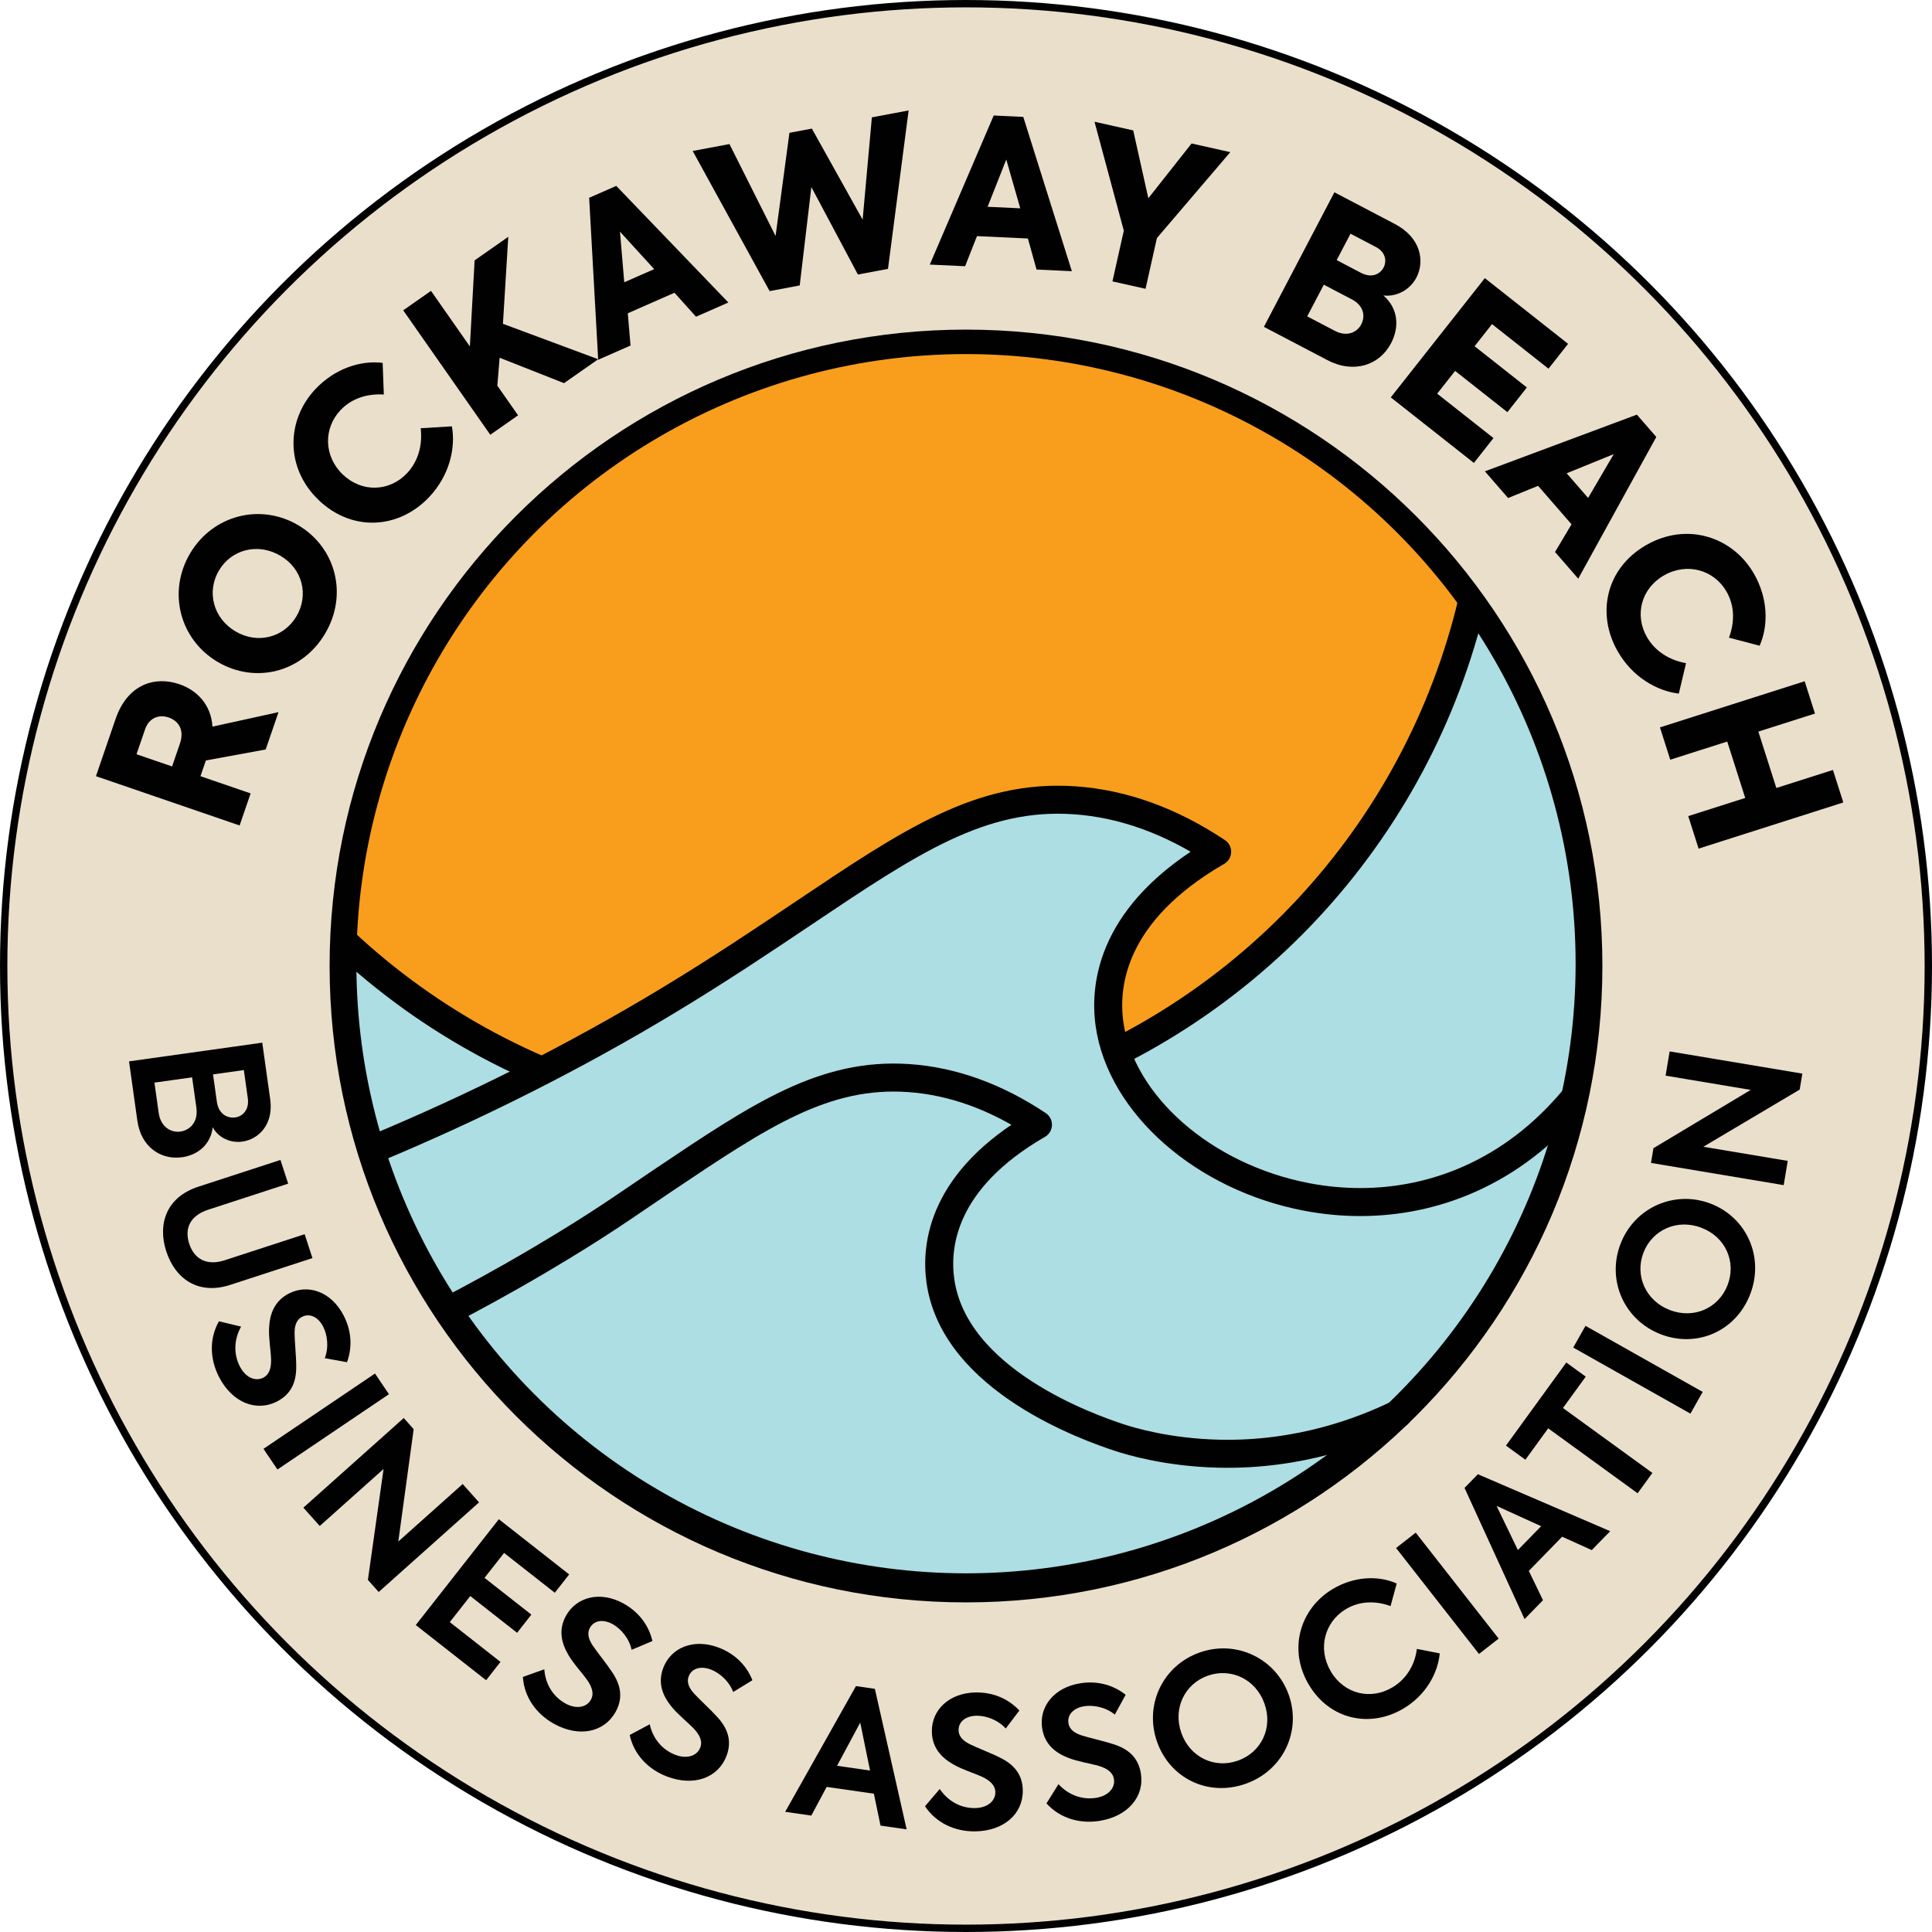
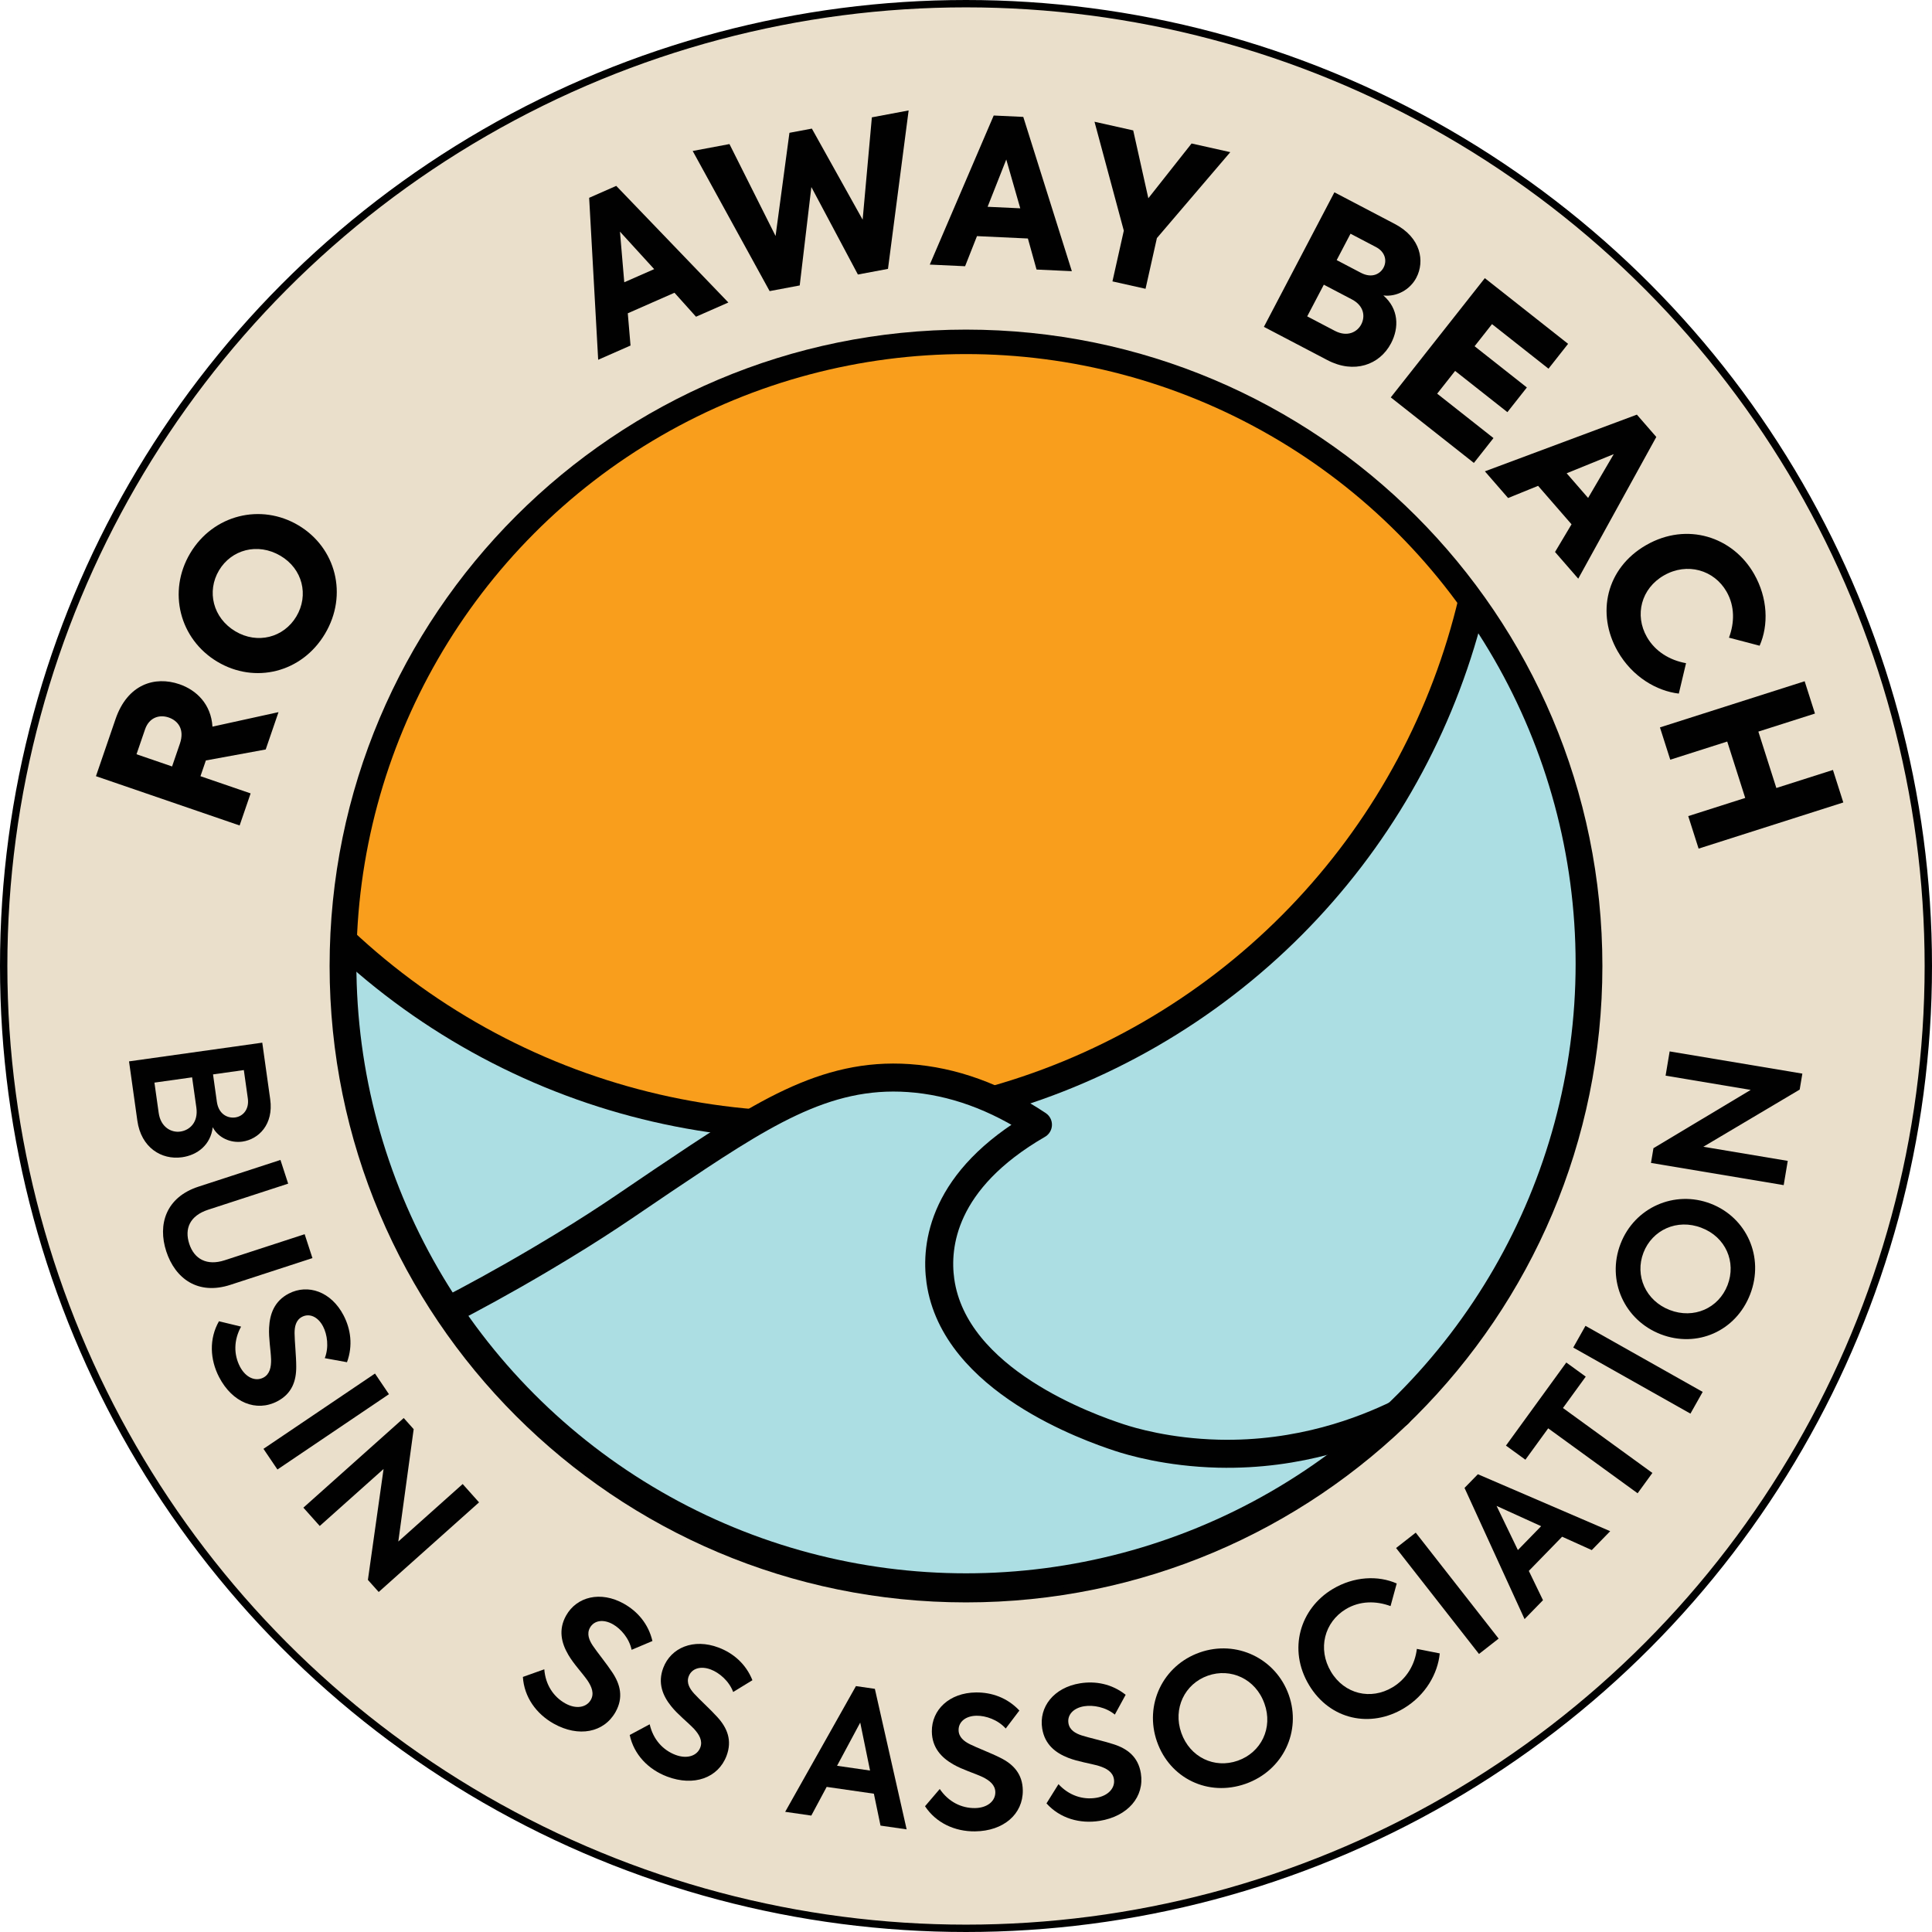
<svg xmlns="http://www.w3.org/2000/svg" id="Layer_2" viewBox="0 0 965.68 965.68">
  <defs>
    <style>.cls-1{fill:#010101;}.cls-2{fill:#f99e1c;}.cls-2,.cls-3{stroke-width:14px;}.cls-2,.cls-3,.cls-4,.cls-5{stroke:#010101;}.cls-2,.cls-4{stroke-miterlimit:10;}.cls-3,.cls-6{fill:#acdee3;}.cls-3,.cls-5{stroke-linecap:round;stroke-linejoin:round;}.cls-4{fill:#eadfcb;stroke-width:3.68px;}.cls-5{fill:none;stroke-width:11px;}.cls-7{clip-path:url(#clippath);}</style>
    <clipPath id="clippath">
      <circle class="cls-5" cx="482.84" cy="481.69" r="310.21" />
    </clipPath>
  </defs>
  <g id="Layer_1-2">
    <circle class="cls-4" cx="482.84" cy="482.84" r="481" />
    <path class="cls-6" d="M482.84,795.42c-83.49,0-161.99-32.51-221.03-91.55-59.04-59.04-91.55-137.54-91.55-221.03s32.51-161.99,91.55-221.03,137.54-91.55,221.03-91.55,161.99,32.51,221.03,91.55c59.04,59.04,91.55,137.54,91.55,221.03s-32.51,161.99-91.55,221.03-137.54,91.55-221.03,91.55Z" />
    <path class="cls-1" d="M482.84,175.75c41.46,0,81.68,8.12,119.53,24.13,36.57,15.47,69.41,37.61,97.61,65.82,28.21,28.21,50.35,61.05,65.82,97.61,16.01,37.85,24.13,78.07,24.13,119.53s-8.12,81.68-24.13,119.53c-15.47,36.57-37.61,69.41-65.82,97.61-28.21,28.21-61.05,50.35-97.61,65.82-37.85,16.01-78.07,24.13-119.53,24.13s-81.68-8.12-119.53-24.13c-36.57-15.47-69.41-37.61-97.61-65.82-28.21-28.21-50.35-61.05-65.82-97.61-16.01-37.85-24.13-78.07-24.13-119.53s8.12-81.68,24.13-119.53c15.47-36.57,37.61-69.41,65.82-97.61,28.21-28.21,61.05-50.35,97.61-65.82,37.85-16.01,78.07-24.13,119.53-24.13M482.84,164.75c-175.67,0-318.09,142.41-318.09,318.09s142.41,318.09,318.09,318.09,318.09-142.41,318.09-318.09-142.41-318.09-318.09-318.09h0Z" />
    <g class="cls-7">
      <circle class="cls-2" cx="404.52" cy="222.07" r="340.49" />
    </g>
    <circle class="cls-5" cx="482.84" cy="481.69" r="310.21" />
-     <path class="cls-3" d="M186.67,574.43c51.44-21.4,100.89-46.34,147.04-74.19,26.02-15.7,48.32-30.66,67.99-43.87,53.45-35.88,88.77-59.57,135.41-56.36,24.21,1.67,48.14,10.32,71.27,25.72-52.78,30.52-56.56,66.65-53.81,86.14,5.69,40.28,47.16,76.63,98.63,86.42,8.93,1.7,17.86,2.54,26.71,2.54,18.94,0,37.48-3.87,54.64-11.5,19.6-8.72,36.89-22,51.7-39.59" />
    <path class="cls-3" d="M225.02,654.6c10.46-5.43,26.19-13.86,44.89-24.92,30.79-18.22,42.2-26.73,61.61-39.75,48.44-32.51,80.44-53.98,122.7-51.07,21.94,1.52,43.62,9.35,64.58,23.31-47.83,27.66-51.25,60.4-48.76,78.05,7.03,49.83,74.55,73.42,89.37,78.31,5.76,1.9,24.22,7.45,49.62,8.07,40.76.98,72.58-11.52,90-20" />
    <path class="cls-1" d="M102.9,380.1l-2.7,7.87,25.07,8.6-5.5,16.03-71.81-24.64,9.8-28.57c5.97-17.39,19.58-21.63,31.93-17.39,8.55,2.93,15.8,9.98,16.51,21.2l33.01-7.25-6.4,18.66-29.9,5.49ZM86.01,383.1l3.9-11.37c2.5-7.29-1.04-11.54-5.6-13.11-4.67-1.6-9.78.01-11.81,5.94l-4.27,12.44,17.78,6.1Z" />
    <path class="cls-1" d="M108.65,330.76c-18.88-11.27-25.03-35.04-13.56-54.27,11.48-19.23,35.32-25.1,54.11-13.89,18.7,11.16,24.87,34.7,13.24,54.2-11.63,19.5-35.09,25.12-53.79,13.96ZM140.15,277.78c-11.43-6.7-24.52-3.02-30.67,7.3-6.26,10.5-3.06,23.78,8.14,30.46,11.03,6.58,24.18,3.18,30.5-7.4,6.37-10.68,3.11-23.86-7.97-30.36Z" />
-     <path class="cls-1" d="M159.48,250.14c-17.02-16.09-16.46-40.16-1.79-55.69,9.6-10.15,22.41-14.44,33.57-13.08l.59,15.83c-7.86-.51-15.87,1.68-21.65,7.8-8.61,9.11-8.43,23.13,1.27,32.3,9.56,9.03,23.27,8.43,31.95-.75,5.79-6.12,7.81-14.39,6.85-22.5l15.6-.95c1.98,10.92-1.27,24.67-11.36,35.35-14.96,15.83-38.16,17.64-55.04,1.7Z" />
-     <path class="cls-1" d="M249.73,178.82l-1.14,13.96,10.36,14.81-13.89,9.72-43.52-62.2,13.89-9.72,19.43,27.78,2.37-43.03,16.83-11.78-2.67,43.49,47.62,17.71-17.09,11.95-32.2-12.7Z" />
    <path class="cls-1" d="M337.11,146.33l-23.32,10.26,1.37,16.12-16.17,7.11-4.51-80.95,13.54-5.96,56.04,58.29-16.17,7.11-10.77-11.99ZM312.03,141.09l14.95-6.57-17.1-18.74,2.15,25.31Z" />
    <path class="cls-1" d="M346.23,75.46l18.38-3.45,23.05,45.95,6.93-51.58,11.21-2.1,25.38,45.52,4.61-51.15,18.38-3.45-10.32,79.19-15.04,2.82-23.26-43.72-5.82,49.18-15.04,2.83-38.45-70.03Z" />
    <path class="cls-1" d="M513.78,119.21l-25.45-1.19-5.94,15.05-17.65-.82,31.95-74.51,14.78.69,24.28,77.12-17.65-.82-4.32-15.52ZM493.64,103.36l16.32.76-6.99-24.39-9.33,23.63Z" />
    <path class="cls-1" d="M578.26,118.99l-5.68,25.36-16.54-3.7,5.68-25.36-14.65-54.44,19.35,4.33,7.56,33.91,21.61-27.37,19.35,4.33-36.68,42.95Z" />
    <path class="cls-1" d="M695.27,171.61c-5.67,10.83-18.49,15.36-31.77,8.4l-31.76-16.64,35.24-67.25,30.21,15.83c13.1,6.87,15.04,18.67,10.75,26.85-3.15,6.01-9.83,9.69-16.48,8.88,7.64,6.67,7.97,16,3.82,23.92ZM680.38,162.18c2.1-4,1.42-9.35-4.68-12.54l-14.01-7.34-8.3,15.83,13.74,7.2c6.37,3.34,11.29.58,13.25-3.15ZM675.03,116.82l-6.91,13.19,12.1,6.34c5.55,2.91,9.69.55,11.35-2.63,1.76-3.37.84-7.8-3.8-10.23l-12.74-6.67Z" />
    <path class="cls-1" d="M742.17,139.03l41.62,32.83-9.8,12.42-28.23-22.27-8.71,11.05,26.13,20.61-9.73,12.34-26.13-20.61-8.97,11.37,28.15,22.2-9.8,12.42-41.54-32.76,47.01-59.6Z" />
    <path class="cls-1" d="M785.51,262.07l-16.72-19.23-14.99,6.09-11.6-13.34,75.97-28.34,9.71,11.16-39.02,70.83-11.6-13.34,8.25-13.84ZM783.07,236.56l10.72,12.33,12.82-21.9-23.53,9.57Z" />
    <path class="cls-1" d="M822.9,272.41c20.33-11.63,43.21-4.13,53.82,14.42,6.94,12.13,7.33,25.63,2.8,35.92l-15.32-4.02c2.76-7.38,2.99-15.67-1.2-22.99-6.23-10.88-19.7-14.77-31.29-8.14-11.41,6.53-14.81,19.84-8.53,30.8,4.18,7.31,11.51,11.64,19.56,13.08l-3.61,15.2c-11.02-1.27-23.25-8.36-30.54-21.11-10.82-18.9-5.84-41.64,14.31-53.17Z" />
    <path class="cls-1" d="M902.03,340.51l5.15,16.15-28.29,9.02,8.99,28.19,28.29-9.02,5.18,16.25-72.33,23.07-5.18-16.25,28.48-9.08-8.99-28.19-28.48,9.08-5.15-16.15,72.33-23.07Z" />
    <path class="cls-1" d="M90.97,578.44c-10.27,1.44-20.44-4.85-22.32-18.28l-4.16-29.65,66.6-9.35,3.97,28.3c1.77,12.62-5.83,20.02-13.94,21.16-5.86.82-12.03-1.9-14.79-7.2-1.05,8.88-7.69,13.95-15.35,15.02ZM90.09,565.61c4.78-.67,9.08-4.68,8.06-11.98l-2.13-15.14-18.83,2.64,2.13,15.14c1,7.12,6.27,9.96,10.78,9.33ZM121.89,534.86l-15.41,2.16,1.92,13.7c.86,6.13,5.31,8.35,9.18,7.81,3.88-.54,7.06-4.03,6.29-9.52l-1.99-14.15Z" />
    <path class="cls-1" d="M99.17,593.14l41.01-13.36,3.86,11.85-39.97,13.02c-9.17,2.99-11.95,9.44-9.47,17.06,2.48,7.62,8.79,11.11,17.7,8.21l39.98-13.02,3.89,11.94-41.01,13.36c-16.27,5.3-27.63-3.16-32.06-16.74-4.37-13.41-.19-27.02,16.08-32.32Z" />
    <path class="cls-1" d="M109.48,660.42l11.03,2.67c-3.76,6.78-3.68,14.02-.58,19.99,2.85,5.49,7.73,7.57,11.69,5.51,3.23-1.68,3.95-5.23,3.88-9.1-.16-4.84-1.27-10.52-.99-15.9.34-6.84,2.64-13.27,9.82-17.01,9.61-5,21.23-.99,27.4,10.88,3.57,6.86,4.76,15.07,1.71,23.42l-11.1-2.02c2.15-5.53,1.24-11.82-.86-15.86-2.52-4.84-6.78-6.73-10.5-4.8-3.15,1.64-3.75,5.03-3.74,8.2.02,3.99.83,11.46.83,16.59.07,7.24-2.14,13.63-9.49,17.45-10.5,5.46-22.46.6-29.05-12.08-4.62-8.88-5.07-19.21-.08-27.96Z" />
    <path class="cls-1" d="M194.41,696.87l-55.74,37.64-6.98-10.33,55.74-37.64,6.98,10.33Z" />
    <path class="cls-1" d="M239.45,750.93l-50.16,44.8-5.4-6.04,7.83-55.44-31.9,28.49-8.18-9.16,50.16-44.8,4.97,5.57-7.68,56.16,32.17-28.74,8.18,9.16Z" />
-     <path class="cls-1" d="M249.34,759.36l35.15,27.59-7.19,9.16-25.34-19.89-9.78,12.45,23.41,18.37-7.13,9.09-23.41-18.37-10.23,13.03,25.34,19.89-7.19,9.16-35.15-27.59,41.52-52.9Z" />
    <path class="cls-1" d="M261.37,838.18l10.69-3.81c.57,7.73,4.6,13.75,10.47,17.04,5.4,3.03,10.62,2.09,12.8-1.79,1.78-3.17.44-6.54-1.73-9.74-2.79-3.96-6.83-8.11-9.54-12.76-3.47-5.91-5.06-12.55-1.1-19.61,5.3-9.44,17.22-12.46,28.88-5.92,6.75,3.79,12.24,10,14.27,18.65l-10.4,4.39c-1.23-5.8-5.44-10.57-9.41-12.79-4.76-2.67-9.36-1.91-11.41,1.74-1.74,3.09-.38,6.26,1.37,8.91,2.21,3.32,6.98,9.13,9.79,13.42,4.03,6.02,5.67,12.57,1.62,19.8-5.79,10.32-18.46,12.81-30.92,5.82-8.73-4.9-14.77-13.29-15.39-23.35Z" />
    <path class="cls-1" d="M314.73,867.22l10.01-5.36c1.71,7.56,6.6,12.91,12.9,15.29,5.79,2.19,10.81.49,12.39-3.68,1.29-3.4-.55-6.53-3.17-9.37-3.35-3.5-7.96-7-11.33-11.2-4.31-5.33-6.88-11.65-4.01-19.23,3.83-10.13,15.17-14.89,27.68-10.15,7.23,2.74,13.59,8.06,16.89,16.31l-9.62,5.89c-2.08-5.56-6.96-9.64-11.21-11.25-5.11-1.93-9.54-.5-11.02,3.42-1.26,3.32.56,6.24,2.68,8.6,2.67,2.96,8.26,7.99,11.68,11.81,4.88,5.35,7.48,11.59,4.55,19.33-4.19,11.06-16.34,15.42-29.71,10.36-9.36-3.54-16.58-10.94-18.69-20.79Z" />
    <path class="cls-1" d="M436.8,896.56l-23.6-3.41-7.68,14.34-13.06-1.88,35.37-62.84,9.46,1.37,15.88,70.24-13.06-1.88-3.31-15.92ZM418.4,882.6l16.48,2.38-4.91-23.97-11.58,21.59Z" />
    <path class="cls-1" d="M462.35,902.83l7.37-8.63c4.35,6.41,10.84,9.62,17.58,9.54,6.19-.07,10.25-3.48,10.2-7.94-.04-3.64-2.89-5.88-6.36-7.58-4.39-2.04-9.96-3.62-14.63-6.3-5.95-3.39-10.65-8.35-10.74-16.45-.12-10.83,8.71-19.39,22.08-19.53,7.73-.08,15.59,2.56,21.67,9.04l-6.82,8.99c-3.96-4.42-9.99-6.44-14.54-6.39-5.46.06-9.07,3.01-9.02,7.2.04,3.55,2.79,5.61,5.63,7.04,3.57,1.78,10.6,4.43,15.18,6.75,6.5,3.21,11.19,8.07,11.28,16.35.13,11.83-9.61,20.31-23.89,20.46-10.01.11-19.43-4.16-24.98-12.56Z" />
    <path class="cls-1" d="M523.06,901.41l6.01-9.63c5.25,5.7,12.15,7.91,18.8,6.84,6.11-.98,9.62-4.96,8.91-9.36-.58-3.59-3.72-5.39-7.41-6.55-4.64-1.37-10.38-2.11-15.4-4.07-6.39-2.48-11.77-6.68-13.05-14.68-1.72-10.69,5.74-20.46,18.95-22.59,7.64-1.23,15.8.22,22.77,5.74l-5.41,9.9c-4.57-3.78-10.83-4.89-15.33-4.17-5.39.87-8.52,4.32-7.86,8.45.56,3.5,3.59,5.14,6.61,6.13,3.79,1.23,11.14,2.82,16.01,4.43,6.9,2.21,12.26,6.32,13.58,14.5,1.88,11.68-6.49,21.51-20.6,23.78-9.88,1.59-19.83-1.24-26.56-8.72Z" />
    <path class="cls-1" d="M578.34,870.64c-6.51-18.45,2.84-38.16,21.29-44.67s38.13,3.04,44.56,21.24c6.39,18.11-2.79,37.75-21.58,44.39-18.79,6.63-37.84-2.76-44.26-20.95ZM632,851.51c-4.36-12.36-16.87-17.98-28.28-13.95-11.59,4.09-17.56,16.43-13.25,28.62,4.27,12.1,16.49,18.02,28.25,13.86,11.67-4.12,17.67-16.37,13.29-28.53Z" />
    <path class="cls-1" d="M654.29,842.22c-10.68-17.79-4.46-38.19,11.77-47.93,10.69-6.42,22.81-6.91,32.07-2.81l-3.09,11.3c-7.23-2.67-15.31-2.7-22.33,1.52-10.69,6.42-14.3,19.84-7.42,31.31,6.75,11.23,19.92,14.26,30.76,7.75,7.1-4.26,11.2-11.4,12.15-19.19l11.44,2.26c-.98,10.04-7,20.87-18,27.47-16.46,9.89-36.77,5.94-47.36-11.69Z" />
    <path class="cls-1" d="M707.63,766.07l41.44,52.96-9.82,7.68-41.44-52.96,9.82-7.68Z" />
    <path class="cls-1" d="M780.8,768.11l-16.64,17.08,7.08,14.64-9.21,9.45-30.01-65.57,6.67-6.84,66.14,28.47-9.21,9.45-14.82-6.69ZM758.69,774.77l11.62-11.93-22.27-10.13,10.65,22.06Z" />
    <path class="cls-1" d="M762.45,729.62l-9.72-7.06,30.16-41.53,9.72,7.06-11.39,15.68,44.7,32.46-7.38,10.16-44.7-32.46-11.39,15.68Z" />
    <path class="cls-1" d="M792.48,662.7l58.58,33.02-6.12,10.86-58.58-33.02,6.12-10.86Z" />
    <path class="cls-1" d="M830.12,666.92c-18.26-7.04-27.16-26.95-20.12-45.21,7.04-18.26,27.09-27.01,45.09-20.07,17.92,6.91,26.89,26.65,19.72,45.25-7.17,18.6-26.69,26.97-44.69,20.03ZM850.44,613.69c-12.23-4.71-24.63,1.14-28.98,12.43-4.42,11.46,1.08,24.02,13.14,28.67,11.97,4.62,24.41-.83,28.9-12.46,4.45-11.55-.96-24.07-13.05-28.63Z" />
    <path class="cls-1" d="M834.55,525.53l66.33,11.1-1.34,7.99-48.15,28.57,42.19,7.06-2.03,12.12-66.33-11.1,1.23-7.36,48.61-29.14-42.54-7.12,2.03-12.12Z" />
  </g>
</svg>